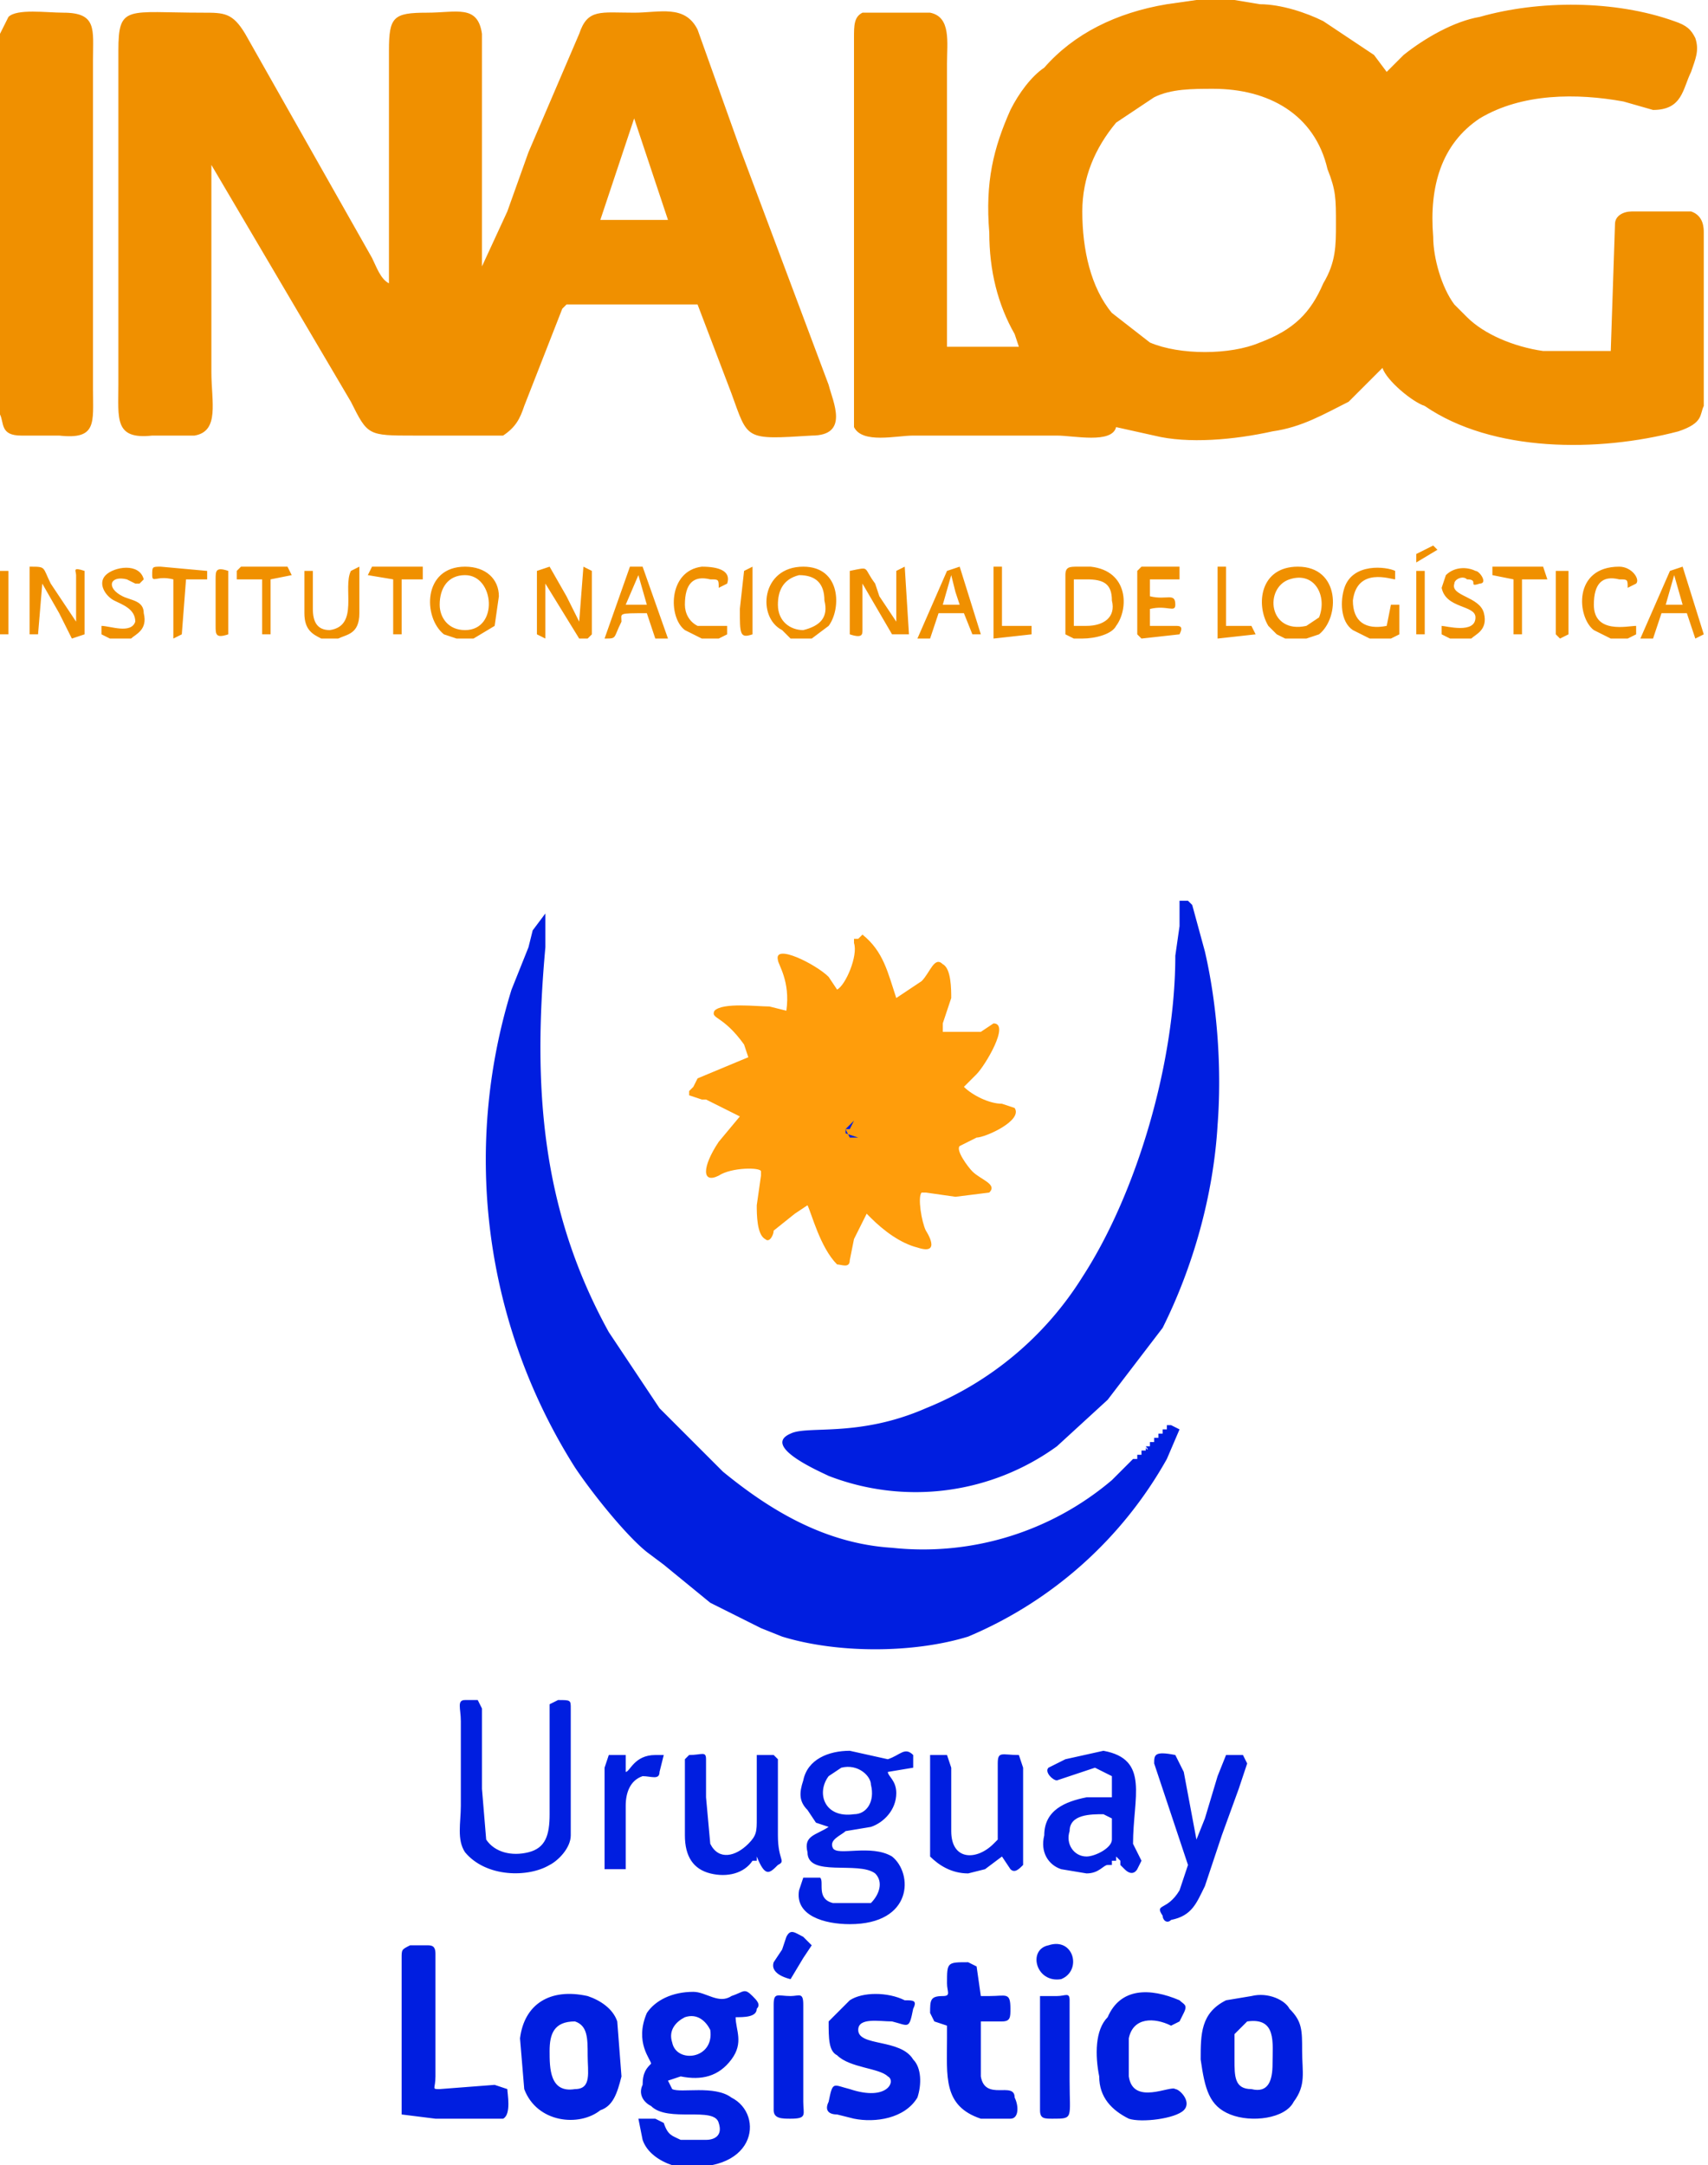
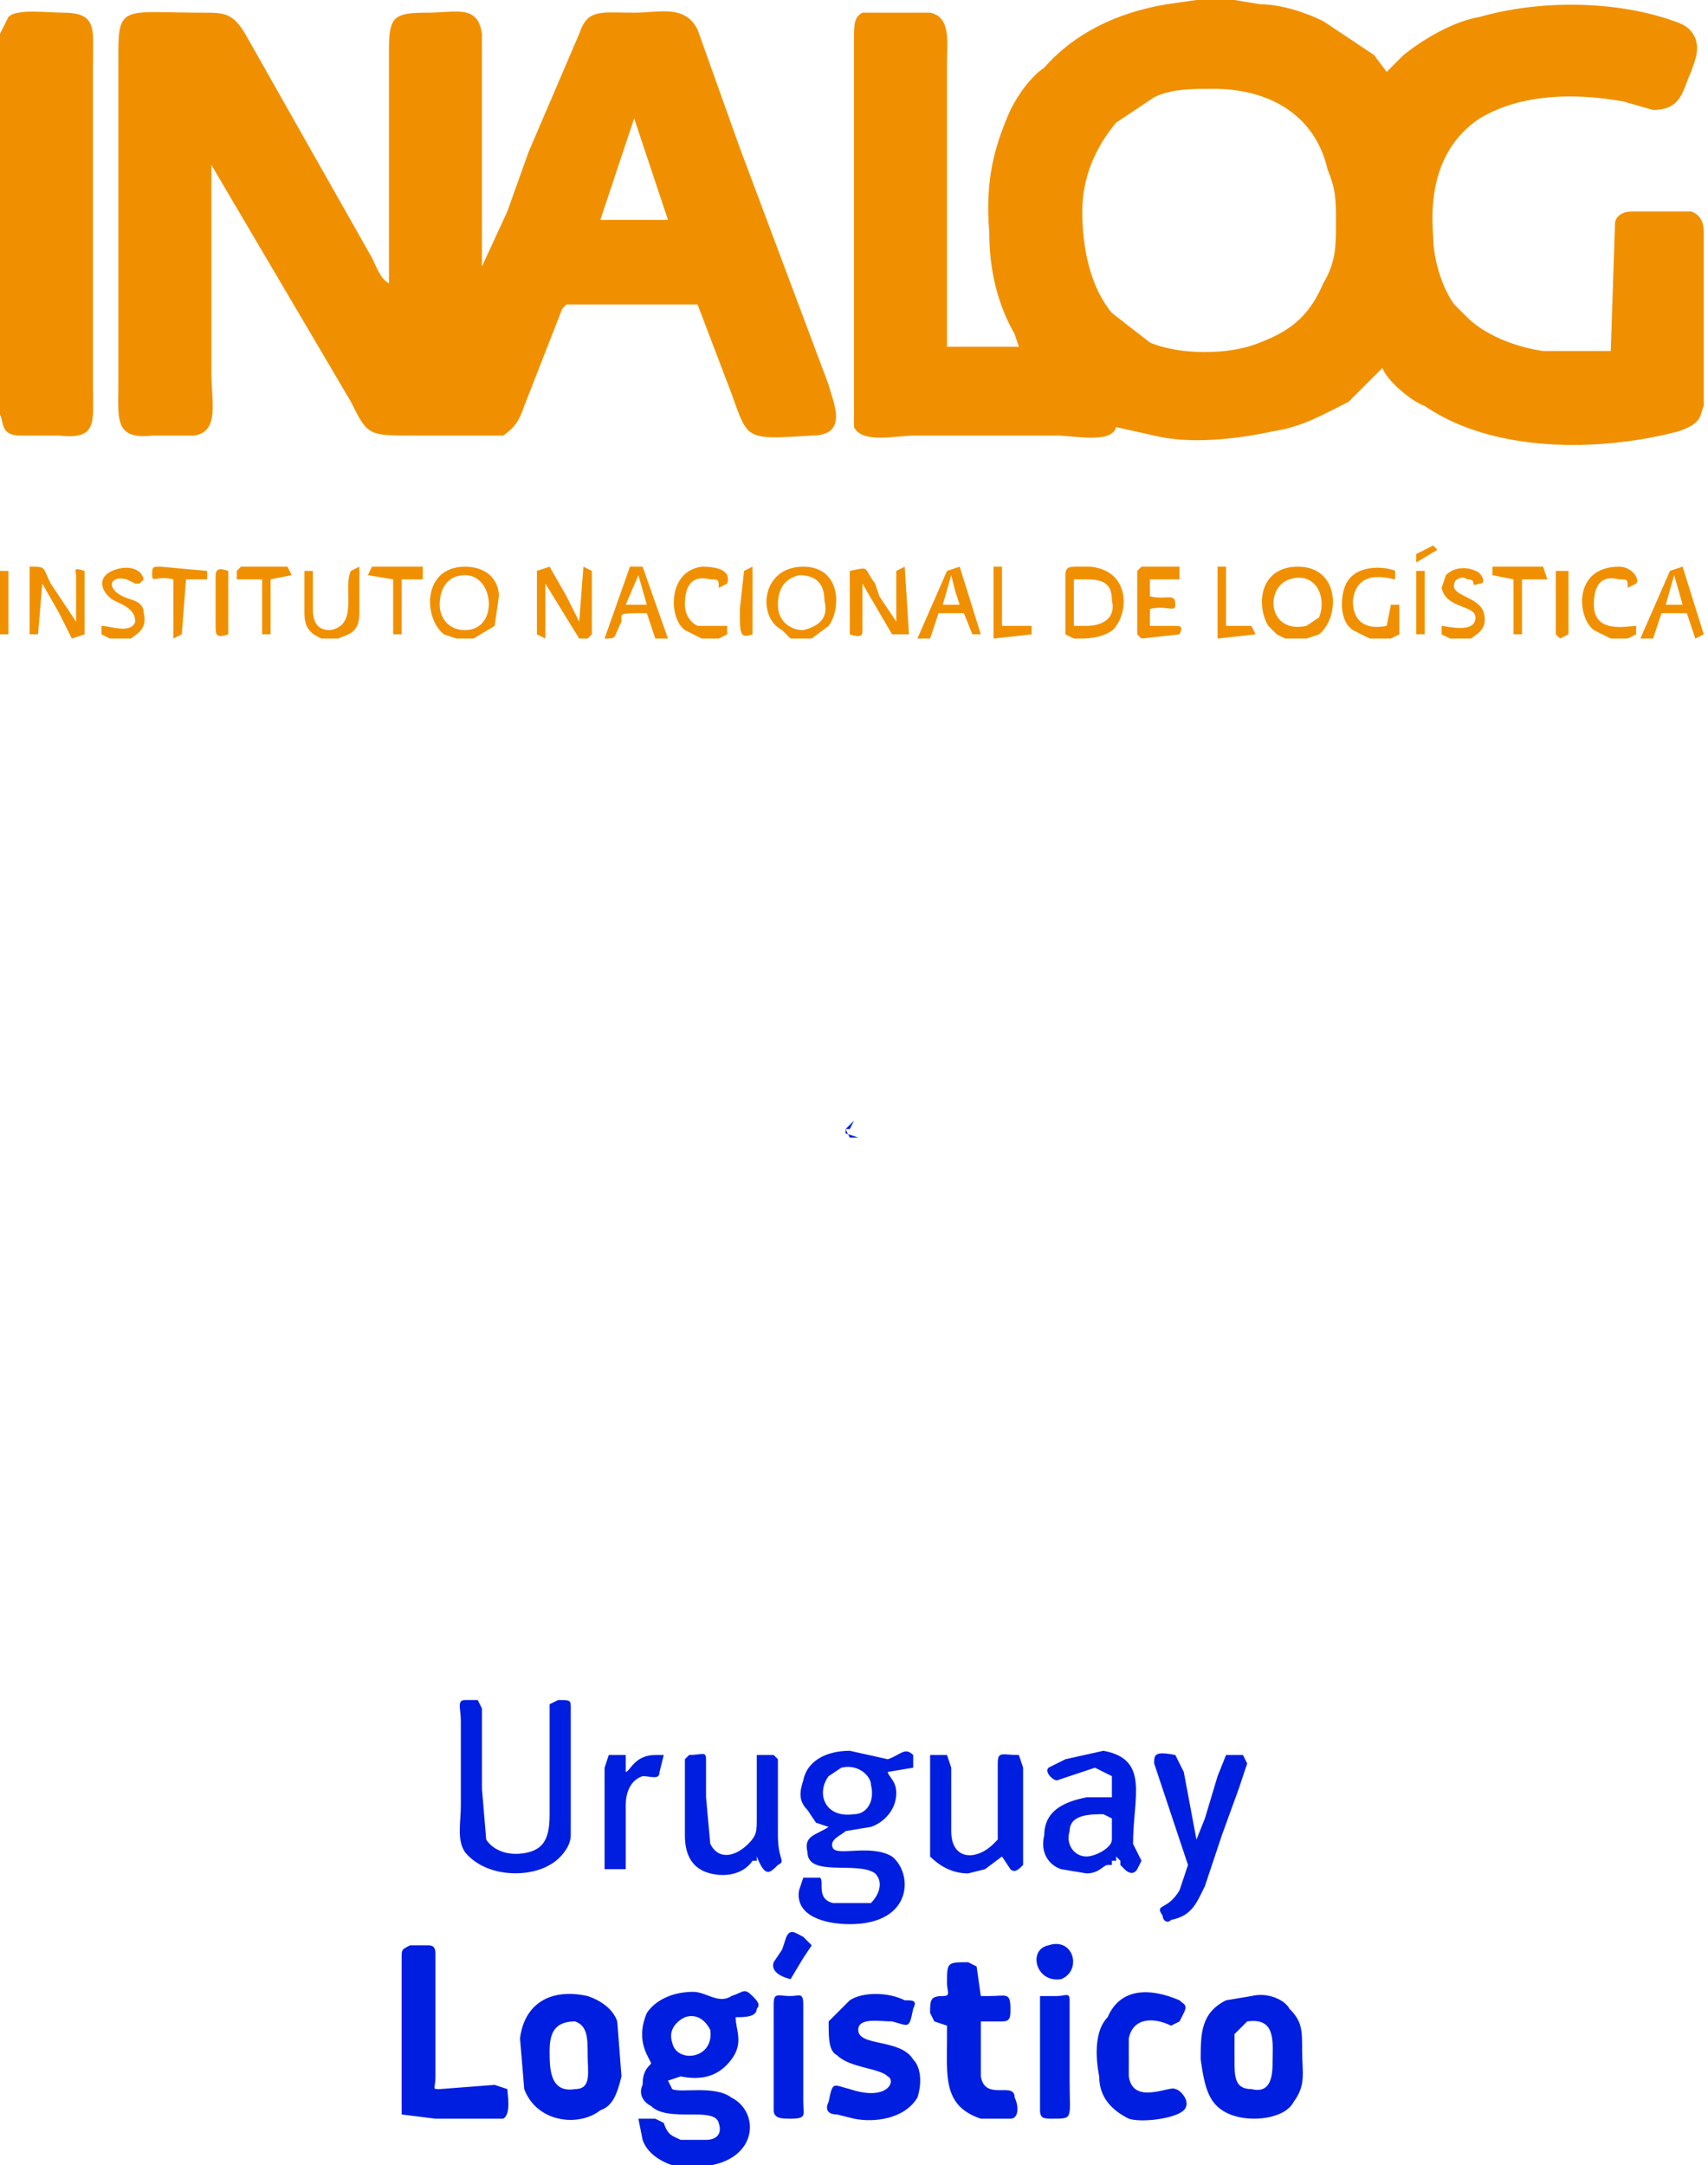
<svg xmlns="http://www.w3.org/2000/svg" xml:space="preserve" fill-rule="evenodd" clip-rule="evenodd" image-rendering="optimizeQuality" shape-rendering="geometricPrecision" text-rendering="geometricPrecision" version="1.0" viewBox="0 0 404 512">
  <path fill="#F09000" d="M256 50c0-8 3-15 8-21l9-6c4-2 9-2 14-2 13 0 24 6 27 19 2 5 2 7 2 13 0 5 0 9-3 14-3 7-7 11-15 14-7 3-19 3-26 0l-9-7c-5-6-7-15-7-24zm147 46V55c0-1 0-4-3-5h-14c-2 0-4 1-4 3l-1 30h-16c-7-1-14-4-18-8l-3-3c-3-4-5-11-5-16-1-12 2-22 11-28 10-6 23-6 34-4l7 2c7 0 7-5 9-9 1-3 2-5 1-8-1-2-2-3-5-4-14-5-32-5-46-1-6 1-13 5-18 9l-4 4-3-4-12-8c-4-2-10-4-15-4l-6-1h-9l-7 1c-12 2-22 7-29 15-3 2-6 6-8 10-4 9-6 17-5 29 0 9 2 17 6 24l1 3h-17V15c0-5 1-11-4-12h-16c-2 1-2 3-2 6v92c2 4 10 2 14 2h34c4 0 13 2 14-2l9 2c8 2 19 1 28-1 7-1 12-4 18-7l8-8c1 3 7 8 10 9 16 11 41 11 60 6 6-2 5-4 6-6zM150 28l8 24h-16l8-24zM50 39l33 56c4 8 4 8 15 8h21c3-2 4-4 5-7l9-23 1-1h31l8 21c4 11 3 11 19 10 9 0 5-8 4-12l-21-56-10-28c-3-6-9-4-15-4-8 0-11-1-13 5l-12 28-5 14-6 13V8c-1-7-6-5-13-5-8 0-9 1-9 9v55c-2-1-3-4-4-6L58 8c-3-5-5-5-10-5-18 0-20-2-20 9v79c0 8-1 13 8 12h10c6-1 4-8 4-15V39zM0 8v90c1 2 0 5 5 5h9c9 1 8-3 8-11V14c0-7 1-11-7-11C11 3 4 2 2 4L0 8zm9 142 1-12 4 7 3 6 3-1v-15c-3-1-2 0-2 1v11l-4-6-2-3c-2-4-1-4-5-4v16h2zm118 0 2 1v-13l8 13h2l1-1v-15l-2-1-1 13-3-6-4-7-3 1v15zm74 0c3 1 3 0 3-1v-11l7 12h4l-1-16-2 1v12l-4-6-1-3c-3-4-1-4-6-3v15zm-97-7c0-4 2-7 6-7 7 0 8 13 0 13-4 0-6-3-6-6zm4 8h4l5-3 1-7c0-4-3-7-8-7-10 0-10 12-5 16l3 1zm197-14c6-2 9 4 7 9l-3 2c-9 2-10-9-4-11zm-1 14h5l3-1c5-4 5-16-5-16-9 0-10 9-7 14l2 2 2 1zm-120-8c0-3 1-6 5-7 4 0 6 2 6 6 1 4-1 6-5 7-3 0-6-2-6-6zm3 8h5l4-3c3-4 3-14-6-14-10 0-11 12-5 15l2 2zm67-14h3c4 0 6 1 6 5 1 4-2 6-6 6h-3v-11zm2 14h-2l-2-1v-14c0-2 1-2 3-2h3c9 1 9 10 6 14-1 2-5 3-8 3zm-180 0h4c2-1 5-1 5-6v-11l-2 1c-2 4 2 13-5 14-3 0-4-2-4-5v-9h-2v10c0 4 2 5 4 6zm248 0h5l2-1v-7h-2l-1 5c-5 1-8-1-8-6 1-8 9-5 10-5v-2c-2-1-10-2-12 4-1 3-1 8 2 10l4 2zm-176-8 3-7 2 7h-5zm-5 8c3 0 2 0 4-4 0-2-1-2 6-2l2 6h3l-6-17h-3l-6 17zm82-15 1 4 1 3h-4l2-7zm-3 9h6l2 5h2l-5-16-3 1-7 16h3l2-6zm174-9 2 7h-4l2-7zm7 14-5-16-3 1-7 16h3l2-6h6l2 6 2-1zm-134-15v15l1 1 9-1c1-2 0-2-1-2h-6v-4c4-1 6 1 6-1 0-3-2-1-6-2v-4h7v-3h-9l-1 1zm112 16h4l2-1v-2c-2 0-10 2-10-5 0-5 2-7 6-6 2 0 2 0 2 2l2-1c1-1-1-4-4-4-11 0-10 12-6 15l4 2zm-215 0h4l2-1v-2h-7c-2-1-3-3-3-5 0-5 2-7 6-6 2 0 2 0 2 2l2-1c1-3-2-4-6-4-8 1-8 12-4 15l4 2zm177 0h5c1-1 4-2 3-6s-8-4-7-7c0-1 2-2 3-1 3 0 0 2 3 1 2 0 0-3-1-3-2-1-5-1-7 1l-1 3c1 5 8 4 8 7 0 4-7 2-8 2v2l2 1zm-317 0h5c1-1 4-2 3-6 0-3-3-3-5-4-4-2-3-5 1-4l2 1h1l1-1c-1-4-7-3-9-1s0 5 2 6 5 2 5 5c-1 3-6 1-8 1v2l2 1zm10-15c0 2 1 0 5 1v14l2-1 1-13h5v-2l-11-1c-2 0-2 0-2 2zm20-1v2h6v13h2v-13l5-1-1-2H57l-1 1zm44 2v-3H88l-1 2 6 1v13h2v-13h5zm266 0-1-3h-12v2l5 1v13h2v-13h6zm-131-3v17l9-1v-2h-7v-14h-2zm53 16v1l9-1-1-2h-6v-14h-2v16zm47-15v15h2v-15h-2zm-281 0c-3-1-3 0-3 2v11c0 2 0 3 3 2v-15zm-54 0v15h2v-15H0zm178 15v-16l-2 1-1 9c0 6 0 7 3 6zm190 0 1 1 2-1v-15h-3v15zm-33-19v2l5-3-1-1-4 2z" />
-   <path fill="#001EE0" d="M277 337h-1v1h-1c0 1 0 1 0 0v1h-1c0 1 0 1 0 0v1h-1v1h-1c0 1 0 0 0 0v1h-1c0 1 1 1 0 0v1h-1c1 0 1 0 0 0 0 1 0 0 0 0v1h-1c1 0 1 0 0 0 0 1 0 0 0 0v1h-1s1 0 0 0l-5 5a69 69 0 0 1-52 16c-16-1-29-9-40-18l-15-15-4-6-2-3-6-9c-16-29-18-58-15-91v-8l-3 4-1 4-4 10a136 136 0 0 0 15 113c4 6 12 16 17 20l4 3 11 9 12 6 5 2c13 4 31 4 44 0a97 97 0 0 0 47-42l3-7-2-1zm4-124h-2v6l-1 7c0 25-9 56-22 76a78 78 0 0 1-37 31c-16 7-28 4-32 6-7 3 7 9 9 10a57 57 0 0 0 54-7l12-11 13-17c7-14 12-31 13-48 1-13 0-28-3-41l-3-11-1-1z" />
-   <path fill="#FF9D0B" d="M203 222h-1v1c1 3-2 10-4 11l-2-3c-3-3-13-8-12-4 0 1 3 5 2 12l-4-1c-3 0-11-1-13 1-1 2 2 1 7 8l1 3-12 5-1 2-1 1v1l3 1h1l8 4-5 6c-4 6-4 10 0 8 3-2 10-2 10-1v1l-1 7c0 2 0 7 2 8 1 1 2-1 2-2l5-4 3-2c1 2 3 10 7 14 1 0 3 1 3-1l1-5 3-6 1 1c3 3 7 6 11 7 6 2 2-4 2-4-1-2-2-8-1-9h1l7 1 8-1c2-2-2-3-4-5-1-1-4-5-3-6l4-2c2 0 11-4 9-7l-3-1c-3 0-7-2-9-4l3-3c2-2 8-12 4-12l-3 2h-9v-2l2-6c0-2 0-7-2-8-2-2-3 2-5 4l-6 4c-2-6-3-11-8-15l-1 1z" />
  <path fill="#001EE0" d="M152 506c-1-1-2-4 0-5h5v1l-2-1h-4l1 5zm96-46c-5 1-3 9 3 8 5-2 3-10-3-8zm-56 0-2-2c-2-1-3-2-4 0l-1 3-2 3c-1 3 4 4 4 4l3-5 2-3zm-9 14v25c0 2 2 2 4 2 4 0 3-1 3-4v-23c0-3-1-2-3-2-3 0-4-1-4 2zm63 25c0 2 1 2 3 2 5 0 4 0 4-9v-19c0-2-1-1-3-1h-4v27zm31-20 2-1s0 1 0 0l1-2c1-2 0-2-1-3-7-3-14-3-17 4-3 3-3 9-2 14 0 5 3 8 7 10 3 1 11 0 13-2s-1-5-2-5c-1-1-10 4-11-3v-9c1-5 6-5 10-3zm-45-7-1-7-2-1c-5 0-5 0-5 5 0 2 1 3-1 3-3 0-3 1-3 4l1 2 3 1v3c0 9-1 16 8 19h7c2 0 2-3 1-5 0-4-7 1-8-5v-13h5c2 0 2-1 2-3 0-4-1-3-5-3h-2zm-16 3c1-2 0-2-2-2-4-2-10-2-13 0l-5 5c0 4 0 7 2 8 3 3 10 3 12 5 2 1 0 6-9 3-4-1-4-2-5 3-1 2 0 3 2 3l4 1c5 1 12 0 15-5 1-3 1-7-1-9-3-5-13-3-13-7 0-3 5-2 8-2 4 1 4 2 5-3zM97 460c-2 1-2 1-2 3v37l8 1h16c2-1 1-6 1-7l-3-1-13 1c-2 0-1 0-1-3v-29c0-2-1-2-2-2h-4zm199 12-6 1c-6 3-6 8-6 14 1 7 2 11 7 13s13 1 15-3c3-4 2-7 2-12s0-7-3-10c-1-2-5-4-9-3zm5 16c0 4-1 7-5 6-4 0-4-3-4-7v-6l3-3c7-1 6 5 6 10zm-154 3-1-13c-1-3-4-5-7-6-9-2-15 2-16 10l1 12c3 8 13 9 18 5 3-1 4-4 5-8zm-17-6c0-4 1-7 6-7 3 1 3 4 3 8s1 8-3 8c-6 1-6-5-6-9zm27 17v-1h-5c-2 1-1 4 0 5 1 3 4 5 7 6 20 3 22-12 14-16-4-3-12-1-14-2l-1-2 3-1c5 1 9 0 12-4s1-7 1-10c2 0 5 0 5-2 1-1 0-2-1-3-2-2-2-1-5 0-3 2-6-1-9-1-5 0-9 2-11 5-3 7 1 11 1 12-1 1-2 2-2 5-1 2 0 4 2 5 4 4 15 0 16 4 1 3-1 4-3 4h-6c-2-1-3-1-4-4zm5-25c3-1 5 1 6 3 1 7-8 8-9 3-1-3 1-5 3-6zM155 415c-5 0-6 4-7 4v-4h-4l-1 3v24h5v-15c0-3 1-6 4-7 2 0 4 1 4-1l1-4h-2zm130 15-2 5-3-16-1-2-1-2c-5-1-5 0-5 2l8 24-2 6c-3 5-6 3-4 6 0 1 1 2 2 1 5-1 6-4 8-8l4-12 4-11 2-6-1-2h-4l-2 5-3 10zm-65-15v24c2 2 5 4 9 4l4-1 4-3 2 3c1 1 2 0 3-1v-23l-1-3c-4 0-5-1-5 2v18l-1 1c-4 4-10 4-10-3v-15l-1-3h-4zm-58 4v15c0 5 2 8 6 9s8 0 10-3h1v-1c2 5 3 4 5 2 2-1 0-1 0-7v-18l-1-1h-4v15c0 3 0 4-2 6-3 3-7 4-9 0l-1-11v-9c0-2-1-1-4-1l-1 1v3zm100 22h1s-1 0 0 0c0-1 0 0 0 0v-1h1s-1 0 0 0v-1l1 1v1l1 1c2 2 3 0 3 0l1-2-1-2-1-2c0-11 4-20-7-22l-9 2-4 2c-1 1 1 3 2 3l9-3 4 2v5h-6c-5 1-10 3-10 9-1 4 1 7 4 8l6 1c3 0 4-2 5-2zm1-6c0 2-4 4-6 4-3 0-5-3-4-6 0-4 5-4 8-4l2 1v5zm-153-33c-2 0-1 2-1 5v20c0 4-1 8 1 11 5 6 15 6 20 3 2-1 5-4 5-7v-30c0-2 0-2-3-2l-2 1v26c0 5-1 8-5 9s-8 0-10-3l-1-12v-19l-1-2h-3zm100 17 6-1v-3c-2-2-3 0-6 1l-9-2c-5 0-10 2-11 7-1 3-1 5 1 7l2 3 3 1c-3 2-6 2-5 6 0 6 12 2 16 5 2 2 1 5-1 7h-9c-4-1-2-5-3-6h-4l-1 3c-1 6 6 8 12 8 15 0 15-12 10-16-5-3-13 0-14-2s2-3 3-4l6-1c3-1 6-4 6-8 0-3-2-4-2-5zm-11-1c4-1 7 2 7 4 1 4-1 7-4 7-7 1-9-5-6-9l3-2zM203 269l-3-1v-1h1l1-2-2 2 1 2h2z" />
</svg>